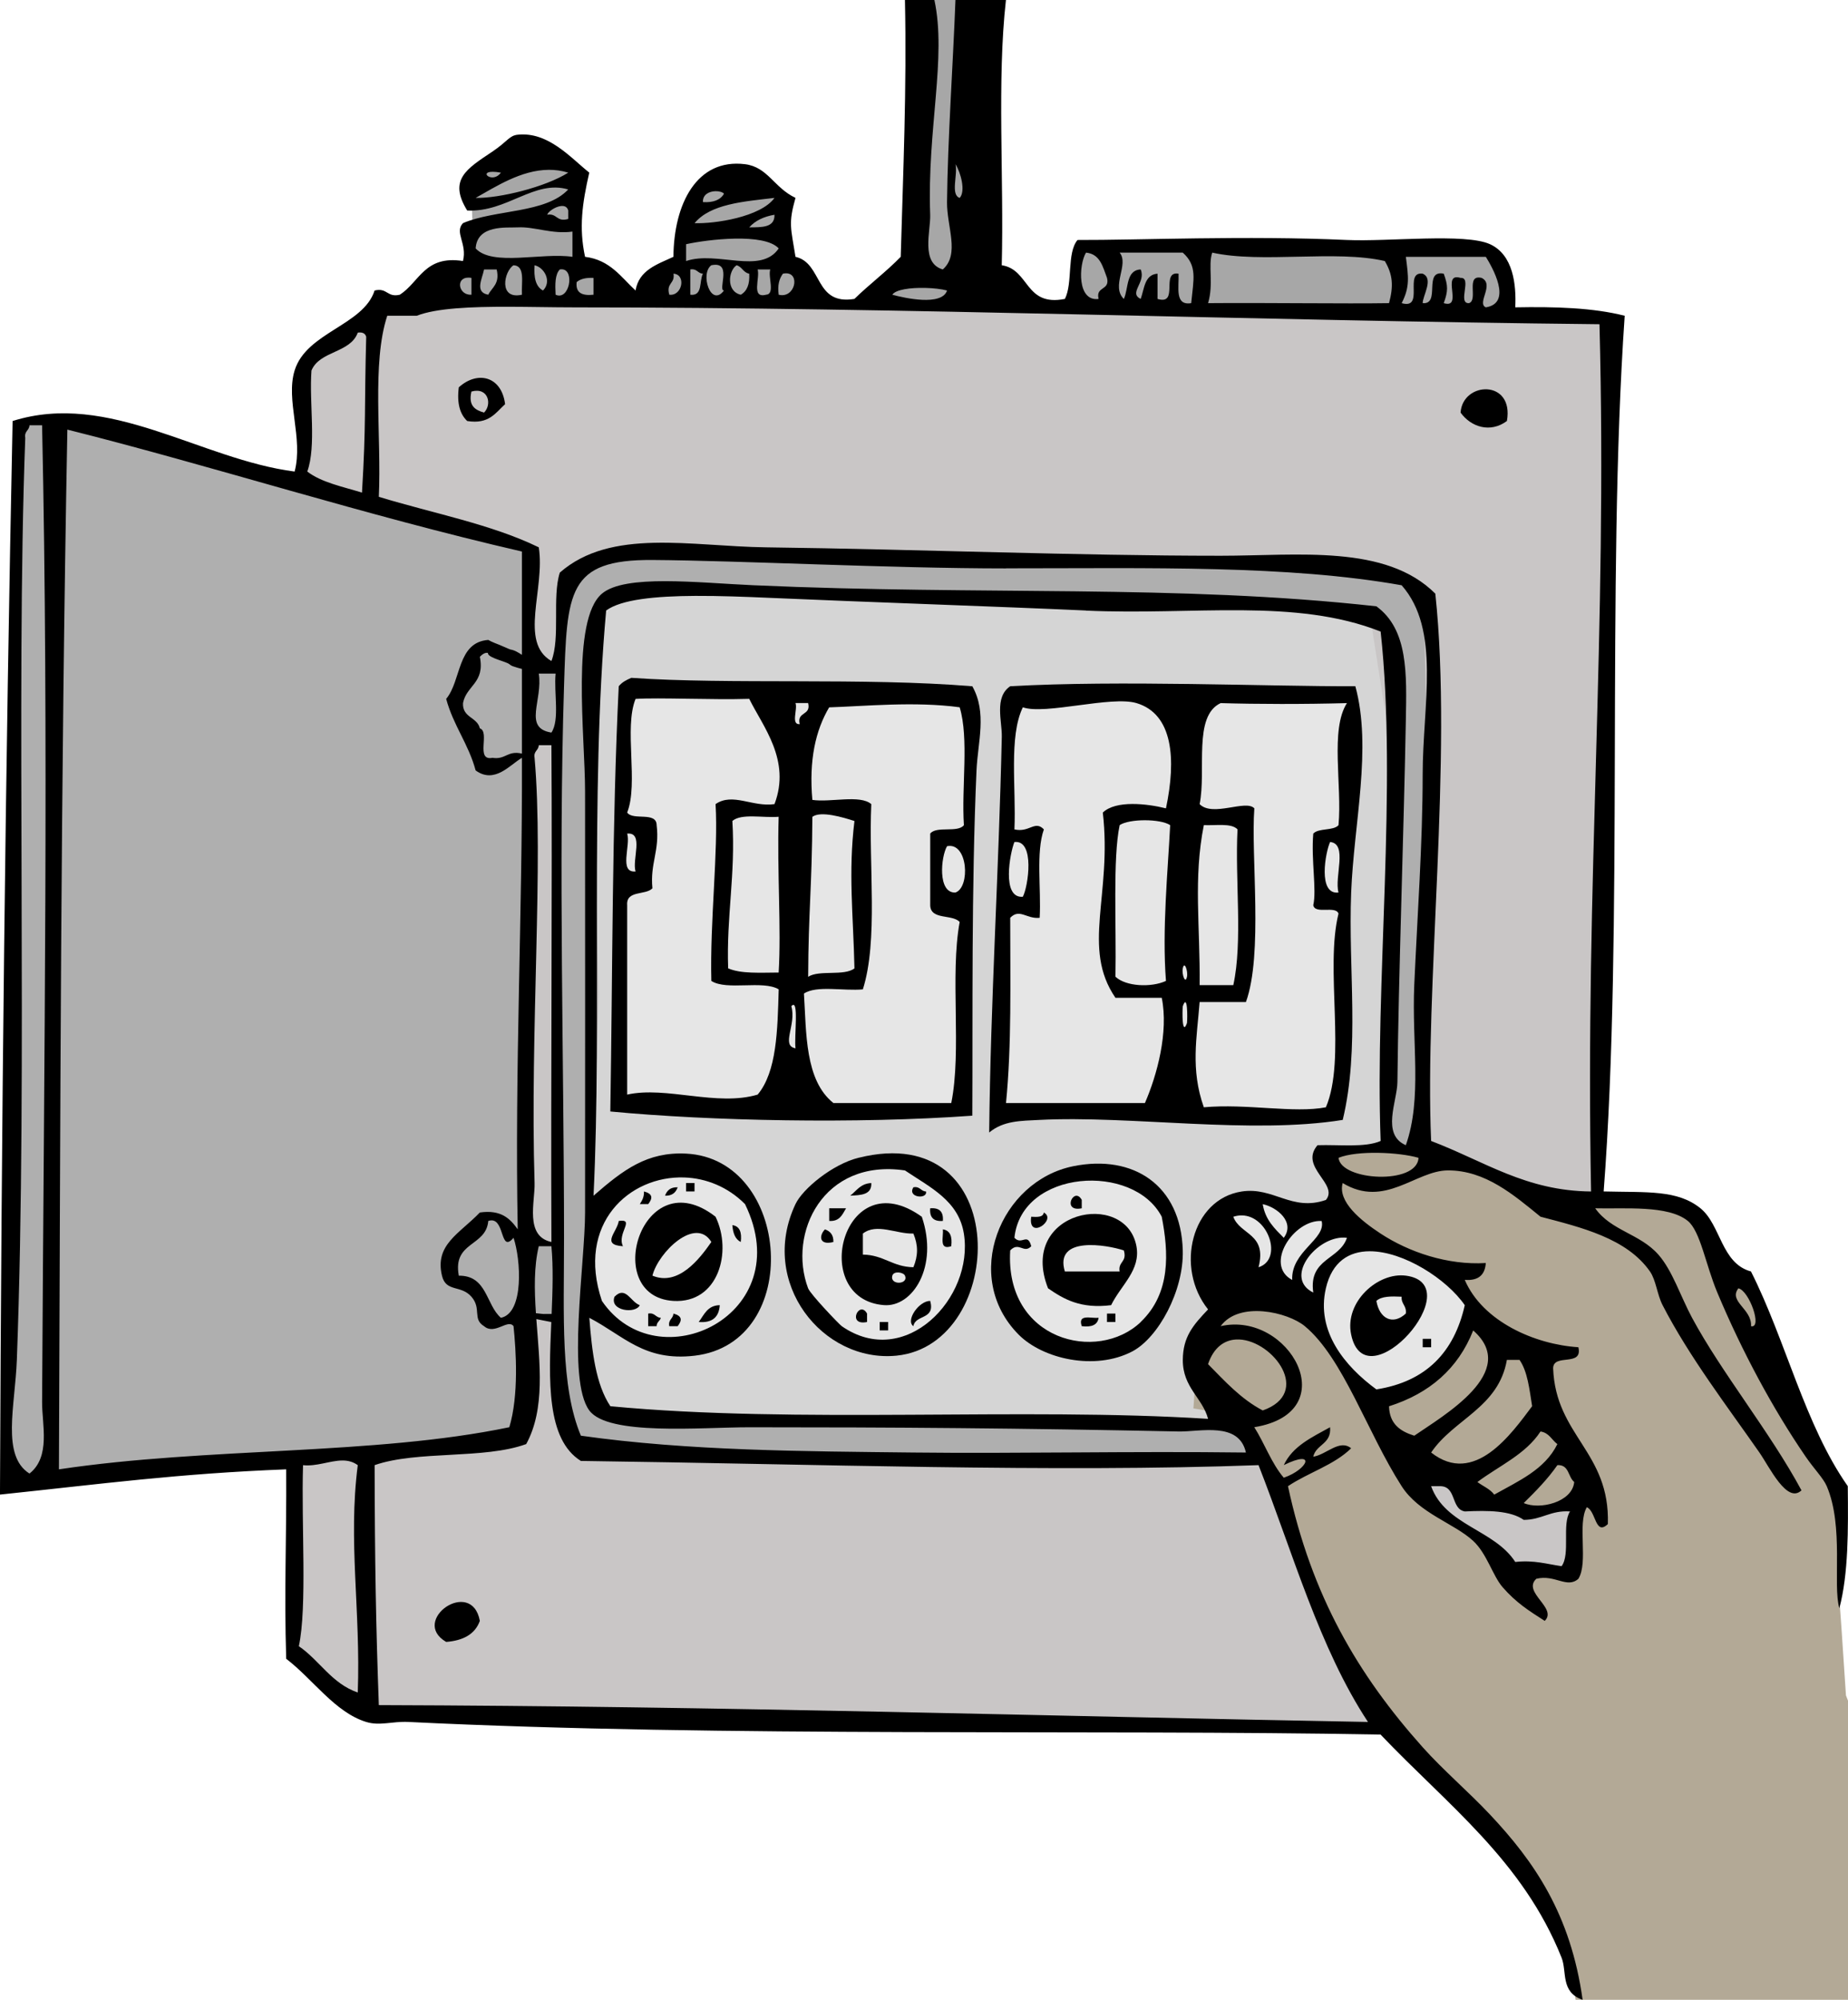
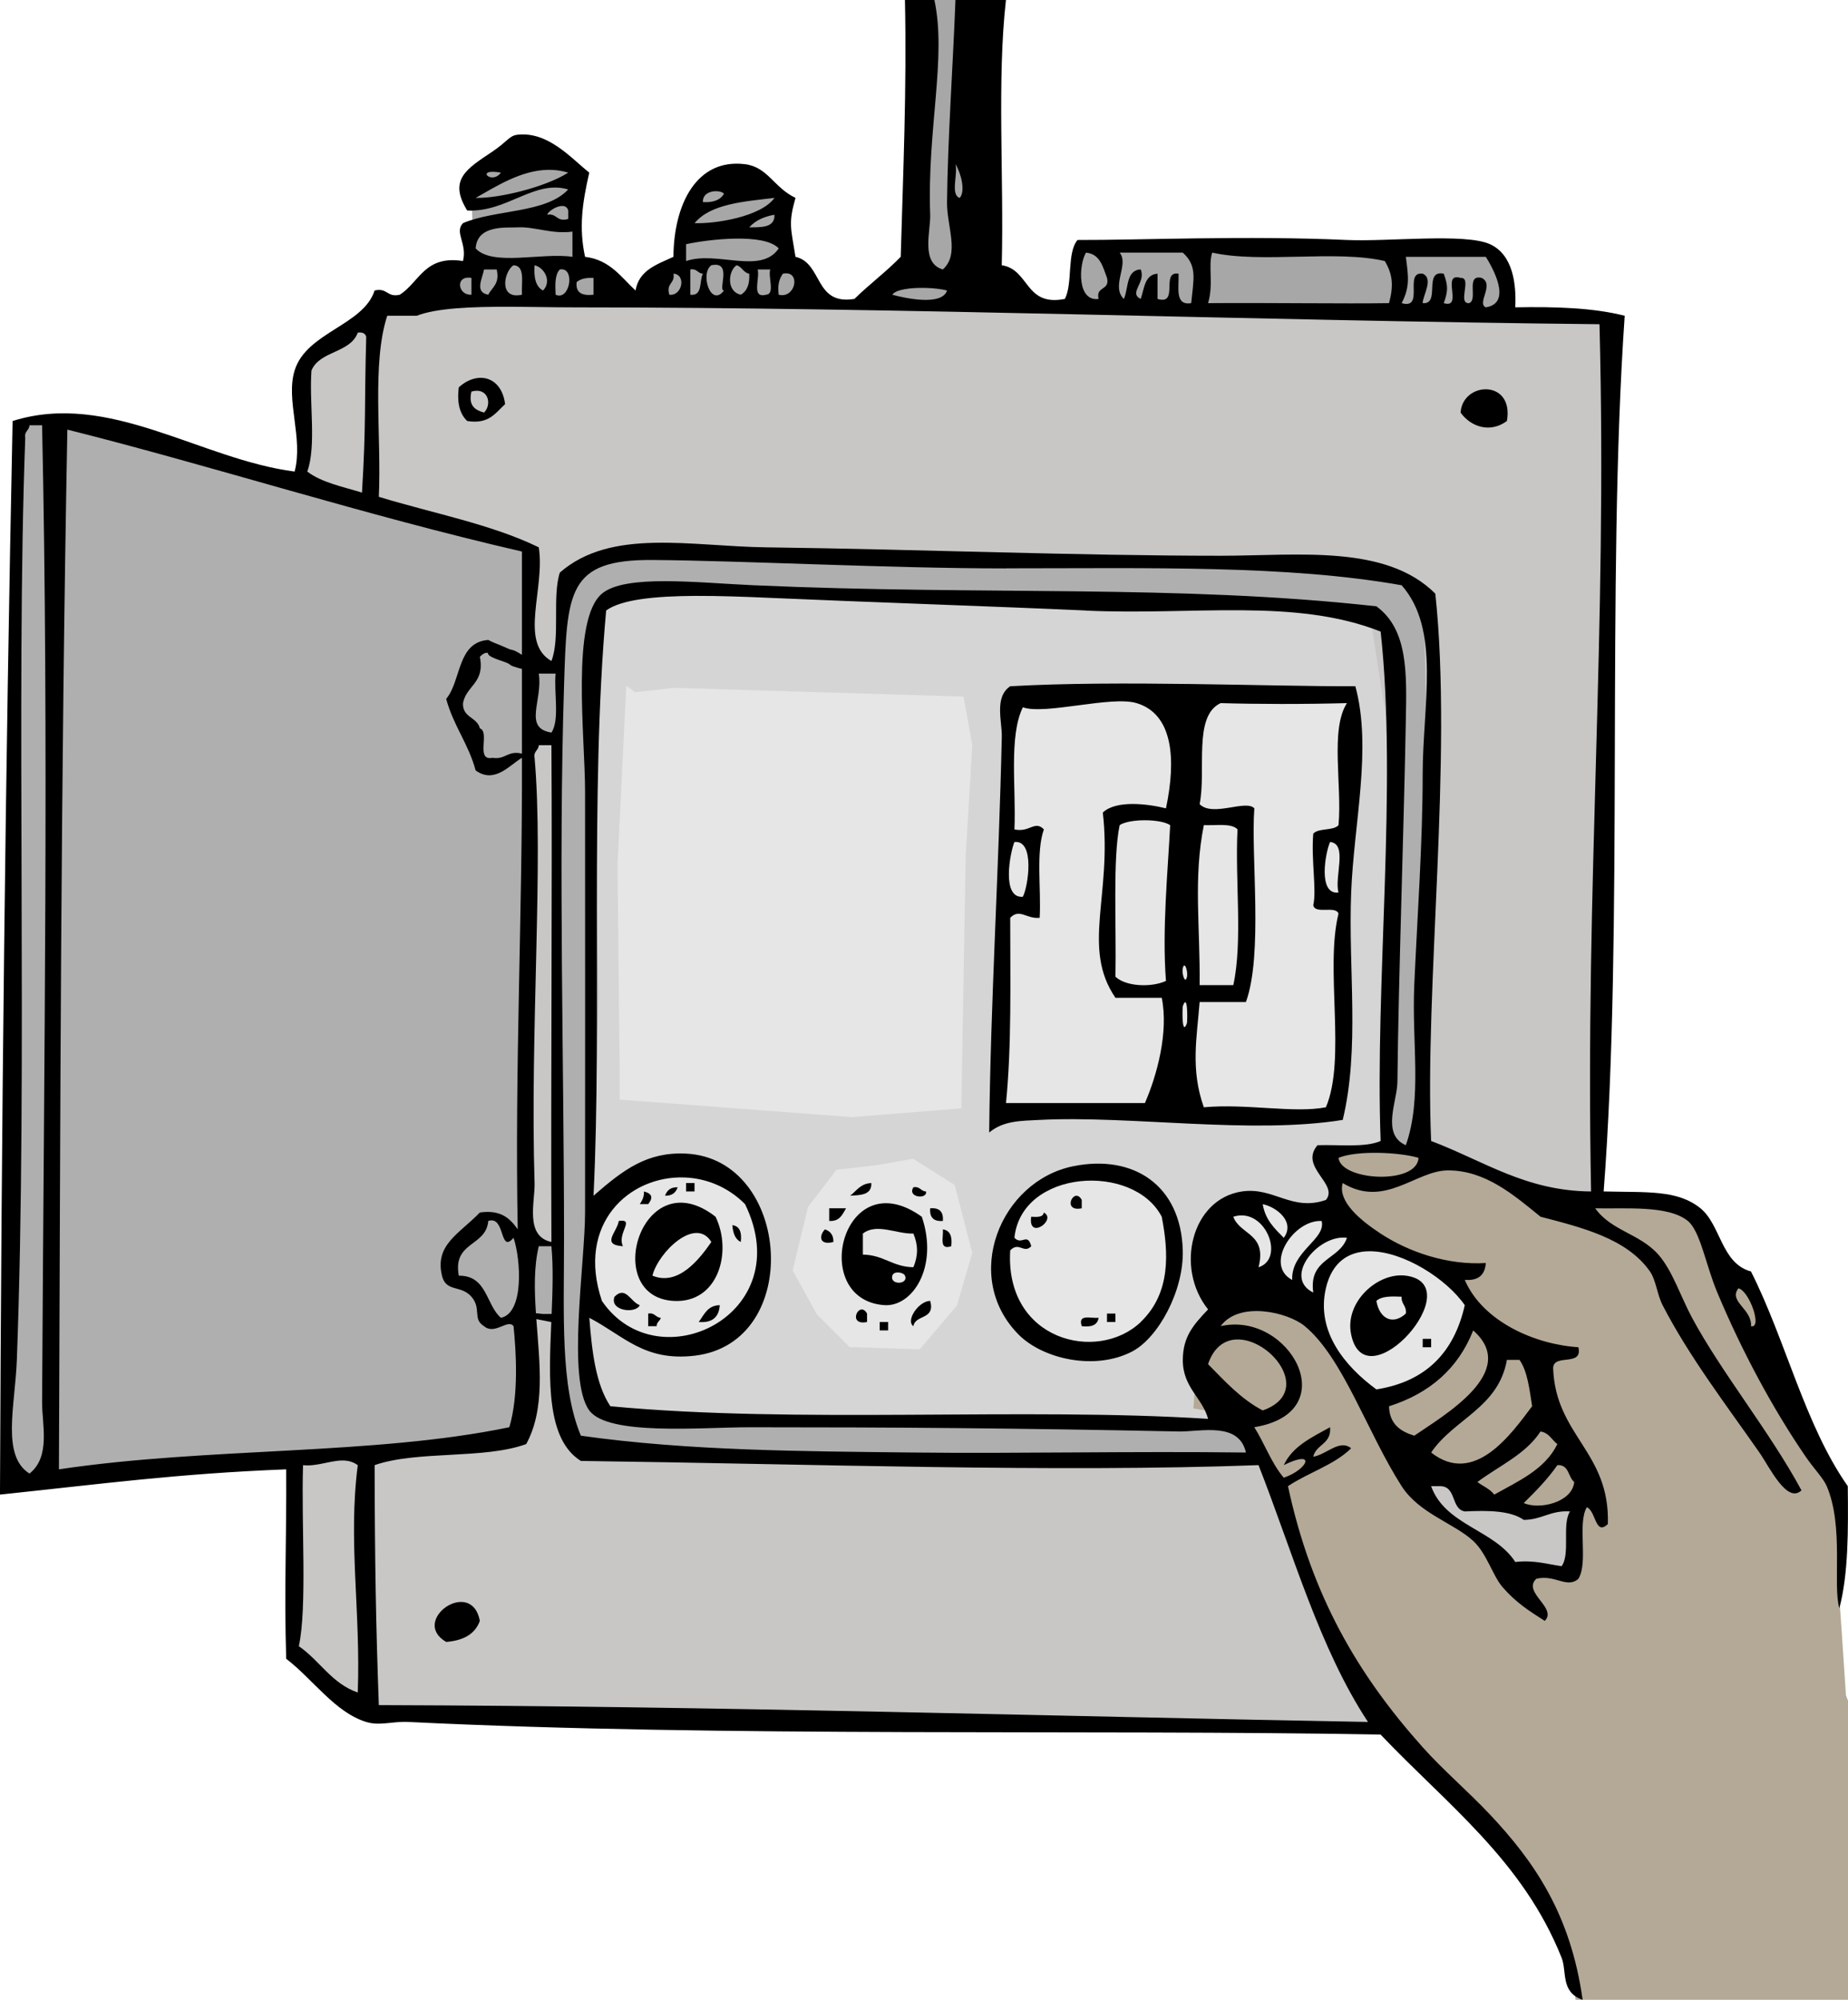
<svg xmlns="http://www.w3.org/2000/svg" xmlns:ns1="http://sodipodi.sourceforge.net/DTD/sodipodi-0.dtd" xmlns:ns2="http://www.inkscape.org/namespaces/inkscape" enable-background="new 0 0 305.146 330.136" xml:space="preserve" version="1.1" y="0px" x="0px" viewBox="0 0 305.146 330.136" id="svg3710" ns1:docname="fuse-box-colour.svg" ns2:version="0.92.2 5c3e80d, 2017-08-06">
  <defs id="defs3714" />
  <ns1:namedview pagecolor="#ffffff" bordercolor="#666666" borderopacity="1" objecttolerance="10" gridtolerance="10" guidetolerance="10" ns2:pageopacity="0" ns2:pageshadow="2" ns2:window-width="1436" ns2:window-height="856" id="namedview3712" showgrid="false" ns2:snap-global="false" ns2:zoom="1.8188958" ns2:cx="154.32468" ns2:cy="141.03732" ns2:window-x="4" ns2:window-y="0" ns2:window-maximized="1" ns2:current-layer="svg3710" />
  <g id="g4331">
    <path ns2:connector-curvature="0" id="path4273" d="m 152.586,2.184 -3.254,41.943 -6.87,5.785 -6.508,-0.723 -3.616,-5.424 -3.254,-1.446 0.723,-8.678 -7.955,-6.147 -3.616,0.362 -4.701,6.87 -1.808,7.593 -2.531,1.808 -2.893,5.424 -4.339,-1.446 -3.616,-3.254 -3.254,-0.362 -0.723,-10.486 1.808,-5.785 -9.763,-5.062 -8.678,5.062 0.362,11.571 v 3.977 L 74.124,46.658 69.423,58.59 252.021,56.059 248.766,51.72 v -4.339 l -2.531,-5.785 -55.683,-1.085 h -11.932 l -1.446,12.655 -13.378,-1.446 -1.446,-37.966 0.362,-14.463 h -10.124 z" style="fill:#a7a7a7;stroke:none;stroke-width:1px;stroke-linecap:butt;stroke-linejoin:miter;stroke-opacity:1;fill-opacity:1" />
    <path ns2:connector-curvature="0" id="path4259" d="m 265.344,58.094 1.546,-5.668 -57.706,-1.03 -114.381,-1.546 -33.49,1.546 -11.85,8.759 -1.03,204.031 -1.03,8.244 12.881,9.789 140.658,2.576 62.858,2.576 v -93.772 l 2.061,-111.805 z" style="fill:#c9c6c6;stroke:none;stroke-width:1px;stroke-linecap:butt;stroke-linejoin:miter;stroke-opacity:1;fill-opacity:1" />
    <path ns2:connector-curvature="0" id="path4261" d="m 107.683,97.252 29.368,1.03 h 72.132 l 17.003,3.091 4.122,26.277 -2.576,70.587 -3.607,35.036 -44.31,2.576 -54.099,-1.03 -22.67,-0.515 -6.183,-4.122 0.515,-23.701 1.546,-42.249 -1.03,-30.914 -1.03,-26.792 1.03,-5.152 3.091,-3.091 z" style="fill:#d5d5d5;stroke:none;stroke-width:1px;stroke-linecap:butt;stroke-linejoin:miter;stroke-opacity:1;fill-opacity:1" />
    <path id="path4266" d="M 10.486 69.076 L 2.17 69.799 L 2.893 76.307 L 1.084 164.172 L 1.447 244.441 L 80.994 238.295 L 84.971 236.125 L 86.418 216.238 L 92.203 217.324 L 91.842 221.301 L 92.564 229.979 L 96.902 239.379 L 143.547 240.826 L 207.547 240.826 L 231.771 234.68 L 233.219 213.346 L 236.111 141.029 L 235.025 98.363 L 227.795 93.303 L 217.67 92.939 L 163.072 92.578 L 105.219 90.771 L 96.902 91.855 L 93.287 96.918 L 92.203 111.02 L 87.141 108.85 L 86.779 90.047 L 10.486 69.076 z M 112.451 96.195 L 145.717 97.641 L 160.18 98.002 L 193.084 98.725 L 225.264 100.533 L 229.965 105.957 L 230.326 112.104 L 229.965 143.199 L 229.24 175.381 L 229.24 189.482 L 224.541 209.369 L 220.201 223.471 L 211.162 234.318 L 190.191 234.68 L 104.857 233.955 L 99.072 232.148 L 98.35 229.979 L 95.818 221.301 L 97.266 203.945 L 97.266 180.08 L 97.266 106.318 L 100.52 98.002 L 112.451 96.195 z M 91.982 122.459 L 91.824 127.074 L 91.664 143.465 L 91.982 169.564 L 92.301 206.008 L 89.914 205.211 L 87.367 204.098 L 86.891 189.775 L 86.094 177.043 L 87.367 137.1 L 87.846 122.777 L 91.982 122.459 z " style="fill:#afafaf;stroke:none;stroke-width:1px;stroke-linecap:butt;stroke-linejoin:miter;stroke-opacity:1;opacity:1;fill-opacity:1" />
    <path ns1:nodetypes="ccccccccccccccccccccccccccccccccccccccccccccccccccccccccccccccccccccccc" ns2:connector-curvature="0" id="path4271" d="m 103.412,113.189 -1.446,29.649 0.362,33.988 v 4.701 l 38.327,2.893 18.079,-1.446 0.723,-41.582 1.085,-18.441 -1.446,-7.955 -47.728,-1.446 -6.508,0.723 z m 63.638,1.446 -2.169,54.237 v 14.825 l 38.327,0.362 16.994,-0.362 2.169,-14.825 -0.362,-21.333 1.808,-19.164 -1.446,-14.463 h -43.389 z m -60.022,77.739 -8.316,4.701 -2.169,10.847 1.446,8.316 9.401,6.508 14.102,-2.169 4.701,-6.508 -0.362,-10.847 -3.616,-8.678 -10.124,-1.808 z m 31.096,0.723 -4.701,6.147 -2.531,10.486 3.977,7.232 5.424,5.424 11.571,0.362 6.147,-7.232 2.531,-8.678 -2.893,-11.209 -6.87,-4.339 -6.147,1.085 z m 41.22,0.362 -10.847,5.424 -3.254,10.124 2.169,10.486 9.401,4.339 8.678,-0.723 6.87,-6.87 2.169,-9.401 -1.808,-8.316 -7.232,-5.785 z m 24.226,5.785 -1.085,11.571 14.463,6.508 5.785,10.124 6.508,3.254 6.87,-3.254 7.593,-9.039 -2.893,-7.232 -10.486,-5.424 -9.039,-3.254 -1.446,-1.085 -5.062,-1.808 -7.593,-1.808 z" style="fill:#e6e6e6;stroke:none;stroke-width:1px;stroke-linecap:butt;stroke-linejoin:miter;stroke-opacity:1;fill-opacity:1" />
    <path ns1:nodetypes="cccccccccccccccccccccccccccccccccccccccccccccccccc" ns2:connector-curvature="0" id="path4275" d="m 306.619,331.221 h -46.282 l -1.085,-7.232 -4.701,-12.294 -22.418,-23.141 -12.294,-17.356 -6.87,-17.717 -4.701,-14.102 -4.701,-5.785 -6.508,-1.085 0.723,-10.124 5.785,-8.678 11.209,1.085 9.763,15.186 10.124,17.356 11.209,7.593 2.893,4.701 4.339,-0.362 6.147,0.362 2.169,-15.909 -2.169,4.339 -4.701,1.808 -11.932,-2.893 -2.531,-3.616 -10.124,-4.339 -1.808,-8.678 8.316,-2.893 3.616,-4.339 3.616,-6.147 -3.977,-6.508 -13.74,-6.147 -5.424,-3.977 0.723,-4.701 -3.254,-4.339 3.254,-1.085 14.463,-0.723 1.808,1.085 17.356,7.232 h 18.441 l 6.147,1.808 4.701,9.401 5.062,3.616 5.785,14.825 4.339,13.74 4.701,5.062 -0.723,12.655 0.723,10.124 0.723,10.847 1.808,4.701 z" style="fill:#b3a996;fill-opacity:1;stroke:none;stroke-width:1px;stroke-linecap:butt;stroke-linejoin:miter;stroke-opacity:1" />
    <g fill-rule="evenodd" clip-rule="evenodd" id="power_xA0_Image">
      <path id="path3637" d="m83.403 66.722c-1.582 1.432-2.665 3.362-6.255 2.781-1.193-1.125-1.727-2.908-1.391-5.56 3.036-2.766 7.059-1.897 7.646 2.779zm-3.477 1.391c1.353-1.34 0.728-4.254-2.084-3.475-0.547 2.4 0.65 3.057 2.084 3.475z" />
-       <path id="path3639" d="m141.78 191.13c25.692-6.411 24.533 30.854 6.255 32.666-12.193 1.208-22.808-12.074-16.682-25.021 1.18-2.5 6.06-6.56 10.42-7.65zm-8.34 21.55c0.362 0.969 5.146 5.969 5.559 6.255 10.441 7.257 21.86-4.646 20.157-15.288-0.867-5.401-5.477-7.577-9.73-10.427-13.54-1.99-19.39 10.39-15.99 19.46z" />
      <path id="path3641" d="m177.23 192.52c9.94-1.998 17.777 3.149 18.072 13.898 0.183 6.679-4.049 14.431-8.34 16.682-6.143 3.219-14.753 1.261-18.766-2.779-9.47-9.54-3.02-25.38 9.04-27.8zm11.12 25.72c5.024-4.776 4.61-11.53 3.478-17.375-4.657-8.968-23.155-7.83-24.326 3.474 1.226 1.31 2.152-0.949 2.78 1.391-1.229 1.305-2.028-0.827-3.476 0.694-0.89 14.88 14.39 18.63 21.55 11.83z" />
      <path id="path3643" d="m113.29 195.3h1.391v1.388h-1.391v-1.39z" />
      <path id="path3645" d="m143.87 195.3c0.102 1.953-1.702 2.003-3.475 2.084 1.04-0.8 1.69-2 3.47-2.08z" />
      <path id="path3647" d="m111.9 196c-0.303 0.855-0.89 1.428-2.087 1.39 0.31-0.86 0.89-1.43 2.09-1.39z" />
      <path id="path3649" d="m150.82 196c1.123-0.195 1.195 0.656 2.084 0.693 0.28 1.35-3.16 1.02-2.08-0.69z" />
      <path id="path3651" d="m106.34 196.69c1.444 0.391 1.474 1.085 0.696 2.087h-1.39c0.36-0.56 0.72-1.13 0.69-2.09z" />
      <path id="path3653" d="m178.62 198.08v1.388c-3.39 0.7-1.28-3.7 0-1.39z" />
      <path id="path3655" d="m118.15 200.86c2.803 5.739 0.497 14.337-6.951 13.9-12.047-0.71-5.21-23.39 6.95-13.9zm-10.42 9.73c4.283 1.78 7.774-2.744 9.73-5.559-2.62-4.3-8.78 1.72-9.73 5.56z" />
      <path id="path3657" d="m152.21 200.86c2.812 8.251-1.525 14.972-6.255 14.594-12.55-0.99-6.76-23.94 6.25-14.59zm-9.73 2.78v3.475c3.431 0.043 4.911 2.041 8.342 2.084 0.798-1.945 0.798-3.612 0-5.559-2.78 0.1-6.05-1.78-8.34 0zm6.95 6.95c-0.237-0.563-1.845-0.837-2.086 0-0.46 1.61 2.72 1.5 2.09 0z" />
      <path id="path3659" d="m136.92 199.47h2.78c-0.604 1.019-1.041 2.203-2.78 2.087v-2.09z" />
      <path id="path3661" d="m153.6 199.47c1.518-0.124 2.211 0.57 2.086 2.087-1.52 0.12-2.22-0.57-2.09-2.09z" />
      <path id="path3663" d="m172.36 200.17c2.224 1.173-2.658 4.665-2.084 0.697 0.99 0.05 1.97 0.11 2.08-0.7z" />
-       <path id="path3665" d="m183.48 215.46c-5.035 0.637-7.82-0.98-10.424-2.78-5.054-12.827 12.839-16.382 14.595-6.949 0.73 3.96-2.53 6.38-4.18 9.73zm-7.64-5.56h9.036c-0.285-1.676 1.27-1.512 0.695-3.477-2.79-0.92-11.54-2.44-9.74 3.48z" />
      <path id="path3667" d="m102.17 201.56c2.795-0.404-0.347 2.058 0.694 4.169-3.691-0.22-0.97-2.33-0.69-4.17z" />
      <path id="path3669" d="m120.93 202.25c1.222 0.166 1.583 1.197 1.388 2.78-0.93-0.45-1.29-1.48-1.39-2.78z" />
      <path id="path3671" d="m136.22 202.95c0.857 0.304 1.428 0.891 1.391 2.087-2.41 0.6-2.38-1.08-1.39-2.09z" />
      <path id="path3673" d="m155.68 202.95c1.223 0.169 1.584 1.197 1.391 2.781-2.09 0.7-1.23-1.55-1.39-2.78z" />
      <path id="path3675" d="m232.14 210.59c10.801 1.431-6.653 21.142-9.033 9.732-1.14-5.41 4.44-10.34 9.03-9.73zm-4.87 4.17c0.52 2.992 2.749 4.052 4.864 2.083 0.156-1.312-0.783-1.53-0.693-2.778-1.71-0.08-3.34-0.1-4.17 0.7z" />
      <path id="path3677" d="m105.64 215.46c-0.646 1.484-5.054 0.952-4.171-1.389 1.86-1.88 2.65 0.88 4.17 1.39z" />
      <path id="path3679" d="m153.6 214.76c0.854 3.169-2.438 2.194-2.779 4.168-1.32-0.91 0.88-4.17 2.78-4.17z" />
      <path id="path3681" d="m118.85 215.46c-0.129 1.956-1.209 2.962-3.475 2.781 0.89-1.19 1.43-2.74 3.47-2.78z" />
      <path id="path3683" d="m143.17 216.85v1.392c-3.39 0.69-1.28-3.7 0-1.39z" />
      <path id="path3685" d="m107.03 216.85c1.122-0.194 1.195 0.657 2.084 0.697-0.133 0.561-0.698 0.691-0.693 1.388h-1.391v-2.09z" />
-       <path id="path3687" d="m111.2 216.85c1.444 0.39 1.473 1.086 0.696 2.085h-1.391c-0.2-1.13 0.65-1.2 0.69-2.09z" />
      <path id="path3689" d="m182.79 216.85h1.391v1.392h-1.391v-1.39z" />
      <path id="path3691" d="m181.4 217.54c-0.166 1.222-1.195 1.583-2.78 1.388-0.7-2.09 1.55-1.23 2.78-1.39z" />
      <path id="path3693" d="m145.26 218.24h1.39v1.39h-1.39v-1.39z" />
      <path id="path3695" d="m234.92 221.02h1.392v1.391h-1.392v-1.39z" />
      <path id="path3697" d="M 149.426 0 C 149.735 14.674 149.128 28.431 148.729 42.396 C 146.331 44.862 143.544 46.944 141.082 49.346 C 134.422 50.447 135.878 43.433 131.354 42.396 C 130.587 37.589 130.153 36.905 131.354 32.666 C 127.788 30.979 126.79 27.57 123.014 27.105 C 115.057 26.124 111.265 33.646 111.197 42.396 C 108.509 43.647 105.504 44.578 104.943 47.957 C 102.532 45.734 100.731 42.904 96.604 42.396 C 95.572 37.579 96.139 33.587 97.301 28.496 C 94.237 26.054 90.526 21.704 85.482 22.24 C 84.071 22.39 83.811 23.346 81.312 25.021 C 77.046 27.883 73.995 29.657 77.145 34.752 C 83.732 35.078 88.221 29.621 93.822 31.275 C 90.148 35.245 81.811 34.553 76.447 36.836 C 74.984 38.382 77.18 40.189 76.447 43.092 C 70.119 42.094 69.267 46.569 66.023 48.652 C 63.897 49.157 63.98 47.452 61.854 47.957 C 60.006 53.731 50.593 54.836 48.648 61.162 C 47.137 66.071 50.107 72.32 48.648 77.846 C 33.072 75.843 18.009 64.475 2.08 69.504 C 0.906 126.444 0.231 185.368 -0.004 246.734 C 16.777 244.976 29.369 243.261 47.258 242.566 C 47.325 254.465 46.907 262.664 47.258 273.84 C 51.678 277.217 55.305 282.677 60.463 284.266 C 62.71 284.959 64.785 284.137 67.414 284.266 C 119.744 286.835 180.579 285.468 227.965 286.35 C 238.981 297.946 251.472 307.166 257.852 323.188 C 258.768 325.49 257.638 328.872 261.326 330.137 C 259.359 316.016 253.346 307.333 246.033 299.557 C 242.451 295.747 238.319 292.247 234.914 288.438 C 224.229 276.478 216.577 263.482 212.674 245.344 C 216 243.11 220.303 241.853 223.102 239.09 C 221.183 237.521 219.015 240.151 216.846 240.479 C 217.316 238.405 219.88 238.419 219.623 235.613 C 216.646 237.272 213.454 238.71 211.98 241.869 L 212.01 241.85 C 217.43 239.2 215.968 242.579 211.979 243.949 C 209.949 241.578 208.817 238.304 207.111 235.609 C 222.239 233.134 212.863 216.354 201.553 218.928 C 204.625 214.733 212.64 216.602 215.453 218.928 C 221.793 224.182 225.742 236.455 231.438 245.34 C 234.327 249.849 240.085 251.453 243.252 254.375 C 245.517 256.466 246.484 260.148 248.115 262.021 C 250.364 264.599 252.447 265.904 255.068 267.582 C 257.233 265.454 251.299 262.871 253.678 260.633 C 256.768 259.87 258.744 262.312 260.627 260.633 C 262.306 257.911 260.409 251.609 262.016 248.818 C 263.553 249.453 263.392 253.614 265.494 251.596 C 265.857 239.649 256.875 237.047 256.457 225.881 C 256.486 223.362 261.392 225.717 260.627 222.406 C 253.44 221.952 244.812 218.162 241.863 211.285 C 244.128 211.464 245.207 210.46 245.338 208.506 C 239.039 208.889 232.628 206.703 227.963 203.641 C 224.725 201.515 220.835 198.38 221.707 195.301 C 228.675 199.522 233.751 193.232 239.082 193.215 C 245.256 193.196 249.944 197.257 254.371 200.859 C 261.122 202.626 268.619 204.425 272.443 209.895 C 273.445 211.327 273.628 213.701 274.527 215.453 C 278.908 223.969 285.386 232.416 290.512 239.781 C 292.199 242.205 295.073 248.315 297.463 246.035 C 292.297 236.433 284.271 226.613 279.393 217.541 C 277.499 214.015 276.153 209.748 273.832 207.115 C 270.774 203.647 266.035 203.189 263.406 199.469 C 268.126 199.599 275.441 198.897 278.697 201.557 C 280.767 203.246 281.649 208.807 283.562 213.369 C 287.654 223.129 292.779 232.636 298.158 240.475 C 299.552 242.505 301.072 244.026 301.635 245.34 C 304.504 252.044 302.59 261.64 303.719 265.494 C 305.219 259.813 305.191 252.603 305.109 245.34 C 298.029 235.275 294.876 221.286 289.123 209.895 C 284.208 208.579 284.154 202.196 280.783 199.469 C 276.965 196.381 271.967 196.875 264.799 196.688 C 268.143 153.227 265.216 96.314 268.273 52.129 C 263.109 50.807 256.815 50.611 250.203 50.736 C 250.389 46.979 249.866 42.063 246.031 40.312 C 241.955 38.45 229.167 39.925 222.402 39.617 C 205.817 38.864 187.98 39.656 177.922 39.617 C 176.127 41.761 177.174 46.746 175.836 49.348 C 169.19 50.667 170.036 44.49 165.41 43.787 C 165.786 29.335 164.604 13.326 166.104 0 L 157.766 0 C 157.383 10.272 156.478 23.124 156.375 33.361 C 156.332 37.437 158.535 41.96 155.68 44.482 C 151.983 43.424 153.692 38.11 153.594 35.447 C 153.078 21.259 156.338 9.537 154.289 0 L 149.426 0 z M 157.77 27.109 C 158.621 28.428 159.492 31.561 158.463 32.67 L 158.461 32.67 C 156.901 32.152 158.19 28.77 157.77 27.109 z M 90.609 28.035 C 91.666 28.028 92.743 28.168 93.83 28.5 C 90.091 30.874 82.46 32.758 78.541 32.67 C 81.806 30.851 86.029 28.066 90.609 28.035 z M 81.369 28.357 C 81.712 28.358 82.154 28.4 82.711 28.5 C 81.376 30.357 78.968 28.35 81.369 28.357 z M 118.129 31.562 C 118.735 31.546 119.303 31.704 119.551 31.975 C 118.958 33.006 117.799 33.469 116.072 33.365 L 116.07 33.365 C 116.002 32.099 117.119 31.59 118.129 31.562 z M 127.889 32.67 C 125.609 35.828 117.981 36.971 114.688 36.84 C 117.308 33.673 122.709 33.276 127.889 32.67 z M 93.006 34.012 C 93.394 34.06 93.705 34.278 93.83 34.756 L 93.83 36.145 C 91.866 36.72 92.03 35.164 90.355 35.449 C 90.497 34.949 91.646 34.14 92.596 34.018 C 92.738 33.999 92.876 33.996 93.006 34.012 z M 127.885 35.451 C 127.949 37.598 125.786 37.521 123.715 37.535 C 124.695 36.424 126.115 35.758 127.885 35.451 z M 85.49 37.535 C 88.22 37.383 91.169 38.707 94.525 38.23 L 94.525 42.4 C 89.49 41.643 81.324 44.02 78.541 41.012 C 78.792 37.037 83.686 37.634 85.49 37.535 z M 121.354 39.393 C 124.44 39.337 127.387 39.705 128.582 41.01 C 125.624 45.39 118.379 41.355 113.293 43.094 L 113.293 40.314 C 115.043 39.926 118.267 39.448 121.354 39.393 z M 179.318 41.705 C 181.649 41.92 182.091 44.031 182.793 45.877 C 183.31 48.016 180.884 47.21 181.402 49.35 L 181.398 49.35 C 177.858 49.824 178.098 43.786 179.318 41.705 z M 184.877 41.705 L 195.303 41.705 C 197.741 43.895 197.082 46.079 196.693 50.045 C 193.923 50.498 194.702 47.403 194.607 45.18 C 191.576 44.697 194.772 50.439 191.133 49.35 L 191.133 45.18 C 188.978 45.343 188.966 47.645 188.352 49.35 C 186.292 48.34 189.269 46.638 188.352 44.484 C 185.903 44.582 186.373 47.602 185.572 49.35 L 185.566 49.35 C 183.396 47.213 186.487 43.661 184.877 41.705 z M 200.168 41.705 C 208.316 43.518 220.576 41.218 228.662 43.094 C 229.99 45.329 230.12 47.217 229.359 50.045 C 222.006 50.161 209.102 49.961 199.479 50.045 C 200.439 46.807 199.438 43.848 200.168 41.705 z M 232.137 42.4 L 245.344 42.4 C 246.344 44.008 249.85 50.025 245.344 50.74 C 243.78 50.048 246.847 46.952 244.648 45.877 C 241.924 45.236 244.145 49.541 242.564 50.045 C 240.596 50.16 243.142 45.762 241.174 45.877 C 237.862 44.879 241.707 51.043 238.393 50.045 C 239.119 48.076 239.119 47.149 238.393 45.18 C 234.935 44.503 237.951 50.296 234.918 50.045 C 234.916 48.805 236.791 46.002 234.918 45.18 C 231.717 44.756 235.326 51.146 231.447 50.045 C 232.827 47.349 232.567 45.712 232.137 42.4 z M 118.059 43.711 C 120.734 43.62 118.531 47.933 119.543 47.961 L 119.547 47.961 C 117.357 50.844 115.555 45.157 117.455 43.789 C 117.679 43.741 117.88 43.717 118.059 43.711 z M 84.795 43.789 C 86.781 43.886 86.065 46.688 86.184 48.654 C 82.263 49.527 83.211 44.776 84.795 43.789 z M 88.27 43.789 C 89.918 44.173 91.152 46.478 89.66 47.961 C 88.446 47.32 88.126 45.786 88.27 43.789 z M 121.629 43.789 C 122.541 44.034 122.722 45.014 123.713 45.18 C 123.819 46.906 123.355 48.063 122.322 48.654 L 122.318 48.654 C 119.868 48.101 120.269 44.664 121.629 43.789 z M 114.357 44.457 C 115.136 44.489 115.289 45.146 116.066 45.18 C 115.423 46.392 116.092 48.91 113.982 48.654 L 113.982 44.484 C 114.123 44.46 114.246 44.452 114.357 44.457 z M 92.885 44.465 C 94.922 44.694 93.983 49.676 91.744 48.654 C 91.652 46.94 91.638 45.306 92.438 44.484 C 92.6 44.454 92.749 44.45 92.885 44.465 z M 79.928 44.484 L 82.014 44.484 C 82.565 46.887 81.24 47.419 80.623 48.654 C 78.331 48.252 79.627 46.029 79.928 44.484 z M 125.102 44.484 L 127.188 44.484 C 126.787 45.706 128.028 48.568 126.492 48.654 L 126.49 48.654 C 123.98 49.313 125.522 45.917 125.102 44.484 z M 129.799 45.121 C 132.178 45.118 131.253 49.328 128.582 48.654 L 128.578 48.654 C 128.358 47.042 128.687 45.986 129.277 45.18 C 129.466 45.139 129.64 45.121 129.799 45.121 z M 111.205 45.18 C 113.341 45.308 112.665 48.918 110.516 48.654 C 109.946 46.69 111.495 46.855 111.205 45.18 z M 77.367 45.83 C 77.514 45.832 77.672 45.847 77.844 45.877 L 77.844 48.654 C 75.71 48.792 75.166 45.807 77.367 45.83 z M 97.998 45.875 L 97.998 48.654 C 96.18 48.851 95.01 48.401 95.219 46.57 C 95.838 46.03 96.787 45.822 97.998 45.875 z M 152.744 47.529 C 154.154 47.561 155.513 47.721 156.379 47.961 C 155.517 50.572 149.356 49.212 147.342 48.654 L 147.34 48.654 C 147.909 47.779 150.395 47.477 152.744 47.529 z M 83.908 50.643 C 87.538 50.649 91.248 50.74 94.525 50.74 L 94.521 50.742 C 149.751 50.742 206.551 52.926 264.111 53.525 C 265.451 104.722 261.723 145.059 262.721 196.695 C 251.933 196.599 245.205 191.745 236.311 188.355 C 235.206 162.985 239.899 125.162 237.004 98.002 C 228.812 89.818 214.359 91.746 201.559 91.746 C 177.613 91.746 152.047 90.684 126.496 90.357 C 114.083 90.198 100.896 87.13 92.439 94.527 C 91.147 98.562 92.548 105.292 91.051 109.123 C 85.656 106.023 90.039 97.239 88.965 90.357 C 81.186 86.552 71.428 84.727 62.553 82.018 C 63.01 72.049 61.366 59.978 63.943 52.131 L 68.809 52.131 C 72.035 50.856 77.859 50.632 83.908 50.643 z M 59.615 54.895 C 60.084 54.947 60.354 55.2 60.469 55.605 C 60.143 67.429 60.466 69.797 59.773 81.322 C 56.586 80.339 53.1 79.654 50.738 77.848 C 52.272 73.59 51.033 66.557 51.432 61.164 C 52.785 57.884 57.846 58.311 59.078 54.91 C 59.28 54.882 59.459 54.877 59.615 54.895 z M 4.867 70.205 L 6.951 70.205 C 8.063 122.325 7.261 173.635 6.951 231.445 C 6.93 235.183 8.4 240.473 4.867 243.262 C 0.194 240.319 2.494 232.121 2.781 224.494 C 4.613 175.725 2.574 114.96 4.172 72.287 L 4.172 72.285 C 3.978 71.165 4.827 71.091 4.867 70.205 z M 11.123 70.922 C 35.002 76.906 60.272 85.083 86.184 91.049 L 86.184 108.107 C 85.584 107.717 84.978 107.332 84.262 107.219 C 83.968 107.129 82.681 106.513 81.701 106.154 C 81.329 105.996 80.954 105.842 80.623 105.643 C 75.448 106.029 76.205 112.346 73.674 115.373 C 74.848 119.757 77.36 122.805 78.539 127.188 C 81.688 129.476 84.232 126.22 86.184 125.104 C 86.272 151.369 84.981 176.257 85.488 202.945 C 84.239 201.184 82.748 199.663 79.234 200.164 C 75.817 203.71 71.759 205.479 72.979 210.592 C 73.641 213.376 76.098 212.065 77.844 214.068 C 79.556 216.03 77.97 217.752 79.928 218.932 C 81.688 220.457 83.87 217.661 84.795 218.932 C 85.217 223.007 85.685 230.331 84.1 235.613 C 61.71 240.27 34.369 238.876 9.732 242.564 C 9.973 183.755 10.002 130.449 11.123 70.922 z M 107.73 92.445 C 122.156 92.542 146.957 93.836 166.111 93.836 L 166.102 93.822 C 190.082 93.822 212.601 93.272 231.441 96.617 C 237.935 103.968 234.914 116.289 234.914 127.893 C 234.914 139.251 234.016 151.49 233.525 162.643 C 233.103 172.246 234.864 181.291 232.135 189.055 C 228.037 187.29 230.713 181.807 230.744 178.629 C 230.925 161.303 231.807 137.109 232.135 118.857 C 232.273 111.299 232.548 103.928 227.27 100.092 C 194.228 96.431 162.636 98.323 124.41 96.615 C 115.12 96.2 103.208 94.776 99.389 98.006 C 94.256 102.347 96.607 121.489 96.607 130.672 C 96.607 157.74 96.636 174.507 96.607 200.172 C 96.599 208.547 93.57 227.765 97.305 232.842 C 100.407 237.06 115.777 235.619 123.715 235.619 C 147.901 235.619 168.166 235.763 194.607 236.314 C 198.185 236.389 204.577 234.631 205.729 239.789 C 186.727 239.548 167.865 239.987 150.82 239.789 C 132.811 239.581 113.805 239.541 95.914 237.01 C 92.497 228.807 93.133 217.323 93.133 204.344 C 93.133 175.607 92.202 142.983 93.133 113.297 C 93.624 97.677 93.67 92.351 107.73 92.445 z M 114.799 98.373 C 118.748 98.353 123.038 98.517 127.195 98.699 C 143.49 99.416 164.769 100.124 179.322 100.785 L 179.324 100.801 C 197.194 101.611 213.865 98.687 227.975 104.262 C 230.755 129.633 227.004 162.617 227.975 188.359 C 225.394 189.484 221.139 188.937 217.549 189.055 C 214.46 192.686 221.113 195.448 218.939 198.092 C 213.282 200.05 210.306 195.894 205.037 196.697 C 196.748 197.961 193.978 209.296 199.479 216.16 C 197.018 218.756 195.33 220.668 195.309 224.5 C 195.285 229.064 198.578 230.767 199.479 234.23 C 168.818 232.28 131.575 235.078 100.785 232.145 C 98.371 228.534 97.745 223.137 97.311 217.551 C 103.036 220.531 106.359 224.772 114.686 223.805 C 132.745 221.707 130.65 191.307 113.295 190.443 C 106.874 190.123 102.948 193.083 98.004 197.395 C 99.424 168.627 97.372 130.624 100.09 100.785 C 102.583 98.953 108.217 98.407 114.799 98.373 z M 80.357 107.766 C 80.427 107.763 80.493 107.772 80.559 107.785 C 80.567 107.827 80.576 107.905 80.584 107.928 C 80.822 108.659 83.501 109.188 84.092 109.633 C 84.295 109.805 84.522 109.943 84.779 110.018 C 85.239 110.185 85.711 110.308 86.184 110.432 L 86.184 124.408 C 83.774 123.85 83.513 125.444 81.318 125.104 C 78.436 125.671 80.971 120.818 79.234 120.238 C 78.801 118.354 76.33 118.508 76.453 116.068 C 77.006 113.146 80.107 112.772 79.234 108.424 C 79.686 107.956 80.044 107.776 80.357 107.766 z M 88.965 111.207 L 91.744 111.207 C 91.443 114.379 92.448 118.859 91.051 120.936 L 91.051 120.938 C 86.325 120.188 89.661 115.627 88.965 111.207 z M 88.965 123.02 L 91.051 123.02 C 91.211 145.152 90.935 178.364 91.051 205.033 C 86.61 204.085 88.363 198.375 88.27 195.305 C 87.503 170.28 89.791 142.242 88.27 125.105 L 88.27 125.1 C 88.072 123.98 88.927 123.91 88.965 123.02 z M 227.596 190.314 C 230.109 190.356 232.632 190.672 234.227 191.137 C 234.027 195.64 221.409 194.958 221.02 191.137 C 222.58 190.507 225.083 190.273 227.596 190.314 z M 113.016 194.381 C 116.571 194.51 120.164 195.907 123.021 198.781 C 131.936 217.047 108.589 228.265 99.391 214.766 L 99.389 214.762 C 95.09 202.004 103.93 194.051 113.016 194.381 z M 208.504 198.787 C 210.872 199.29 213.896 201.75 211.98 204.346 C 210.481 202.826 208.924 201.386 208.504 198.787 z M 205.066 200.643 C 209.474 200.706 211.88 207.928 207.811 209.205 C 209.249 203.597 204.78 203.907 203.641 200.867 C 204.135 200.706 204.61 200.636 205.066 200.643 z M 81.117 201.465 C 83.37 201.373 82.585 206.929 84.797 204.342 C 85.998 207.877 86.574 216.763 82.711 217.549 C 80.223 215.402 80.446 210.544 75.76 210.596 C 74.709 204.915 80.263 205.84 80.625 201.562 C 80.804 201.502 80.967 201.471 81.117 201.465 z M 218.234 201.566 C 218.984 204.602 213.172 206.547 213.369 211.297 L 213.365 211.297 C 208.685 208.817 213.614 201.306 218.234 201.566 z M 221.51 204.312 C 221.812 204.293 222.112 204.301 222.408 204.34 C 221.208 208.008 216.049 207.712 216.85 213.377 L 216.85 213.381 C 212.068 211.037 216.972 204.597 221.51 204.312 z M 88.963 205.73 L 91.049 205.73 C 91.372 209.147 91.25 213.009 91.086 216.912 L 89.729 216.912 L 88.494 216.775 C 88.234 212.899 88.155 209.118 88.963 205.73 z M 226.141 206.564 C 231.76 206.547 238.917 211.173 241.867 215.467 C 240.121 223.222 235.485 228.082 227.27 229.367 C 222.08 225.565 217.285 219.791 218.93 212.686 L 218.928 212.688 C 219.951 208.259 222.769 206.575 226.141 206.564 z M 287.045 212.682 C 288.84 213.057 291.064 219.35 289.131 218.936 L 289.135 218.932 C 289.315 216.072 285.365 214.872 287.045 212.682 z M 88.561 217.762 L 91.031 218.248 C 90.614 227.935 90.209 237.608 95.912 241.176 C 134.462 241.683 174.044 243.115 207.812 241.871 C 213.488 256.35 217.869 272.125 225.883 284.268 C 172.803 283.308 118.911 281.652 62.553 281.486 C 62.068 268.141 61.89 257.964 61.859 241.871 C 68.911 239.422 79.924 240.936 86.881 238.396 L 86.881 238.41 C 90.071 232.584 89.097 225.049 88.561 217.762 z M 243.258 219.635 C 251.046 226.471 238.247 233.741 233.529 237.012 C 231.232 236.299 229.433 235.088 229.359 232.154 C 236.038 230.034 240.758 225.954 243.258 219.635 z M 204.611 221.125 C 210.224 221.349 216.707 229.967 208.504 232.844 C 204.861 230.928 202.238 227.988 199.471 225.195 L 199.475 225.193 C 200.422 222.408 202.166 221.245 204.072 221.131 C 204.251 221.12 204.43 221.118 204.611 221.125 z M 248.82 224.494 L 250.904 224.494 C 252.241 226.402 252.54 229.348 252.99 232.141 C 249.584 236.683 243.453 245.41 236.314 239.789 C 240.036 234.254 247.451 232.401 248.82 224.494 z M 254.373 236.316 C 255.79 236.522 256.225 237.707 257.154 238.4 C 255.1 242.603 250.732 244.49 246.73 246.74 C 246.047 245.801 244.873 245.352 243.949 244.656 L 243.953 244.656 C 247.533 241.976 251.913 240.096 254.373 236.316 z M 56.486 241.105 C 57.4 241.095 58.271 241.283 59.076 241.877 C 57.455 254.432 59.568 265.865 59.076 279.406 C 54.764 277.927 52.783 274.116 49.346 271.762 C 50.741 265.303 49.734 251.617 50.039 241.877 C 52.254 242.118 54.476 241.129 56.486 241.105 z M 257.16 241.871 C 259.121 241.762 258.902 243.835 259.939 244.65 C 259.621 248.016 254.212 249.289 251.602 248.129 C 253.581 246.18 255.541 244.2 257.16 241.871 z M 236.311 245.346 L 237.699 245.346 C 240.563 245.262 239.512 249.095 241.871 249.516 C 245.77 249.325 249.422 249.377 251.6 250.906 C 254.608 250.902 256.011 249.294 259.246 249.516 C 257.875 251.619 259.333 256.554 257.855 258.551 C 255.417 258.209 253.332 257.514 250.211 257.855 L 250.211 257.865 C 246.771 252.505 238.641 251.836 236.311 245.346 z " />
-       <path id="path3699" d="m248.82 69.503c-2.743 2.029-5.927 1-7.646-1.39 0.34-5.176 8.87-5.53 7.65 1.39z" />
+       <path id="path3699" d="m248.82 69.503c-2.743 2.029-5.927 1-7.646-1.39 0.34-5.176 8.87-5.53 7.65 1.39" />
      <path id="path3701" d="m223.8 113.29c2.783 10.227-0.251 22.635-0.693 34.056-0.499 12.783 1.457 25.667-1.391 37.532-15.11 2.439-35.087-0.762-50.042 0-3.167 0.159-5.989 0.126-8.34 2.084 0.239-21.911 1.586-42.884 2.085-65.333 0.057-2.562-1.28-6.539 1.39-8.339 18.1-1.03 42.46 0.04 56.99 0zm-36.14 2.78c-4.182-1.249-15.119 1.989-18.766 0.695-2.347 4.836-1.087 13.276-1.39 20.155 2.495 0.575 3.362-1.566 4.864 0-1.334 3.761-0.435 9.758-0.694 14.595-2.155 0.236-3.32-1.608-4.865 0-0.002 10.425 0.248 21.099-0.696 30.581h22.938c2.018-4.641 3.925-11.723 2.78-17.375h-7.646c-5.648-8.246-0.522-16.972-2.087-30.581 2.145-2.066 7.303-1.471 10.427-0.695 1.72-8.13 1.16-15.57-4.85-17.37zm13.9 0c-4.59 2.129-2.344 11.092-3.474 16.68 2.142 2.184 7.653-0.824 9.033 0.696-0.588 7.876 1.469 24.081-1.388 31.971h-7.646c-0.452 5.888-1.534 11.085 0.693 17.376 7.118-0.641 14.886 1.022 20.156 0 3.397-7.955-0.181-22.886 2.084-31.972-0.482-1.371-3.877 0.171-4.168-1.389 0.587-2.488-0.37-7.448 0-11.815 0.887-0.965 3.281-0.426 4.168-1.391 0.613-6.569-1.415-15.779 1.391-20.156-7.17 0.2-14.88 0.18-20.84 0zm-16.68 20.15c-1.155 5.474-0.53 16.488-0.694 25.021 1.699 1.614 5.875 1.823 8.34 0.695-0.657-8.481 0.318-18.167 0.696-25.716-1.61-1.08-6.76-1.08-8.35 0zm13.9 0c-1.754 8.807-0.592 16.619-0.693 26.41h5.559c1.583-7.221 0.262-17.346 0.696-25.715-1.03-1.08-3.57-0.61-5.57-0.7zm-29.89 11.82c0.881-1.608 2.053-9.443-1.39-9.036-0.72 1.77-2.17 9.33 1.39 9.04zm52.13-0.7c-0.728-2.516 1.577-8.063-1.39-8.34-0.76 1.62-2.09 8.76 1.39 8.34zm-25.02 13.91c0.188-0.947-0.431-2.714-0.694-1.39-0.2 0.94 0.42 2.71 0.69 1.39zm0 7.64c0.091-0.911 0.106-5.026-0.694-2.778-0.1 0.91-0.12 5.03 0.69 2.78z" />
-       <path id="path3703" d="m160.55 113.29c2.463 4.374 0.902 9.174 0.693 13.9-0.857 19.553-0.609 40.616-0.693 56.992-19.098 1.379-43.271 0.876-59.772-0.694 0.387-23.475 0.272-47.452 1.39-70.197 0.509-0.649 1.264-1.054 2.085-1.39 16.22 1.13 38.37-0.08 56.29 1.39zm-55.6 2.08c-1.954 4.765 0.517 13.955-1.391 18.766 0.939 1.38 4.852-0.219 4.867 2.085 0.523 4.231-1.112 6.303-0.696 10.425-1.126 1.191-4.364 0.27-4.171 2.781v31.274c6.453-1.438 14.811 2.008 21.546 0 3.165-3.786 3.284-10.617 3.475-17.375-2.606-1.562-8.589 0.25-11.12-1.389-0.253-9.866 1.162-21.391 0.696-29.192 2.822-1.959 6.126 0.536 9.73 0 2.755-7.258-1.931-12.821-4.171-17.375-6.07 0.19-14.91-0.24-18.77 0.01zm27.1 4.17c-0.518-2.139 1.908-1.336 1.39-3.476h-2.086c0.39 1.02-0.81 3.6 0.7 3.48zm4.87-2.78c-2.241 3.783-3.367 8.681-2.781 15.29 3.025 0.449 7.857-0.906 9.73 0.695-0.459 10.199 1.17 22.485-1.391 30.582-3.173 0.302-7.651-0.702-9.729 0.695 0.407 6.448 0.139 14.311 4.865 18.071h19.462c1.749-8.674-0.238-21.088 1.388-29.886-1.207-1.341-4.825-0.271-4.864-2.779v-11.815c1.013-1.306 4.549-0.085 5.562-1.391-0.416-6.303 0.859-14.298-0.697-19.46-7.39-1.01-15.75-0.17-21.55 0.01zm-2.78 18.08c-0.064 11.653-0.657 15.662-0.694 26.411 1.829-1.181 5.954-0.069 7.644-1.39-0.197-8.841-1.039-15.806 0-24.326-1.89-0.61-5.58-1.72-6.95-0.69zm-13.21 0.69c0.54 8.881-0.998 15.685-0.696 24.326 2.086 0.925 5.318 0.707 8.34 0.695 0.445-7.346-0.271-16.572 0-25.716-2.55 0.22-6.14-0.6-7.64 0.69zm-15.98 8.34c-0.624-1.924 1.427-6.525-1.391-6.255 0.62 1.92-1.43 6.52 1.39 6.25zm52.82 3.47c2.473-0.852 2.071-8.372-1.39-7.646-1.01 1.7-1.61 7.78 1.39 7.65zm-26.41 25.72c-0.255-1.869 0.638-8.461-0.694-6.951 0.89 3.05-1.78 6.51 0.69 6.95z" />
      <path id="path3705" d="m79.232 267.58c-0.792 2.219-2.768 3.254-5.56 3.475-6.061-3.53 4.203-10.74 5.56-3.48z" />
    </g>
  </g>
</svg>